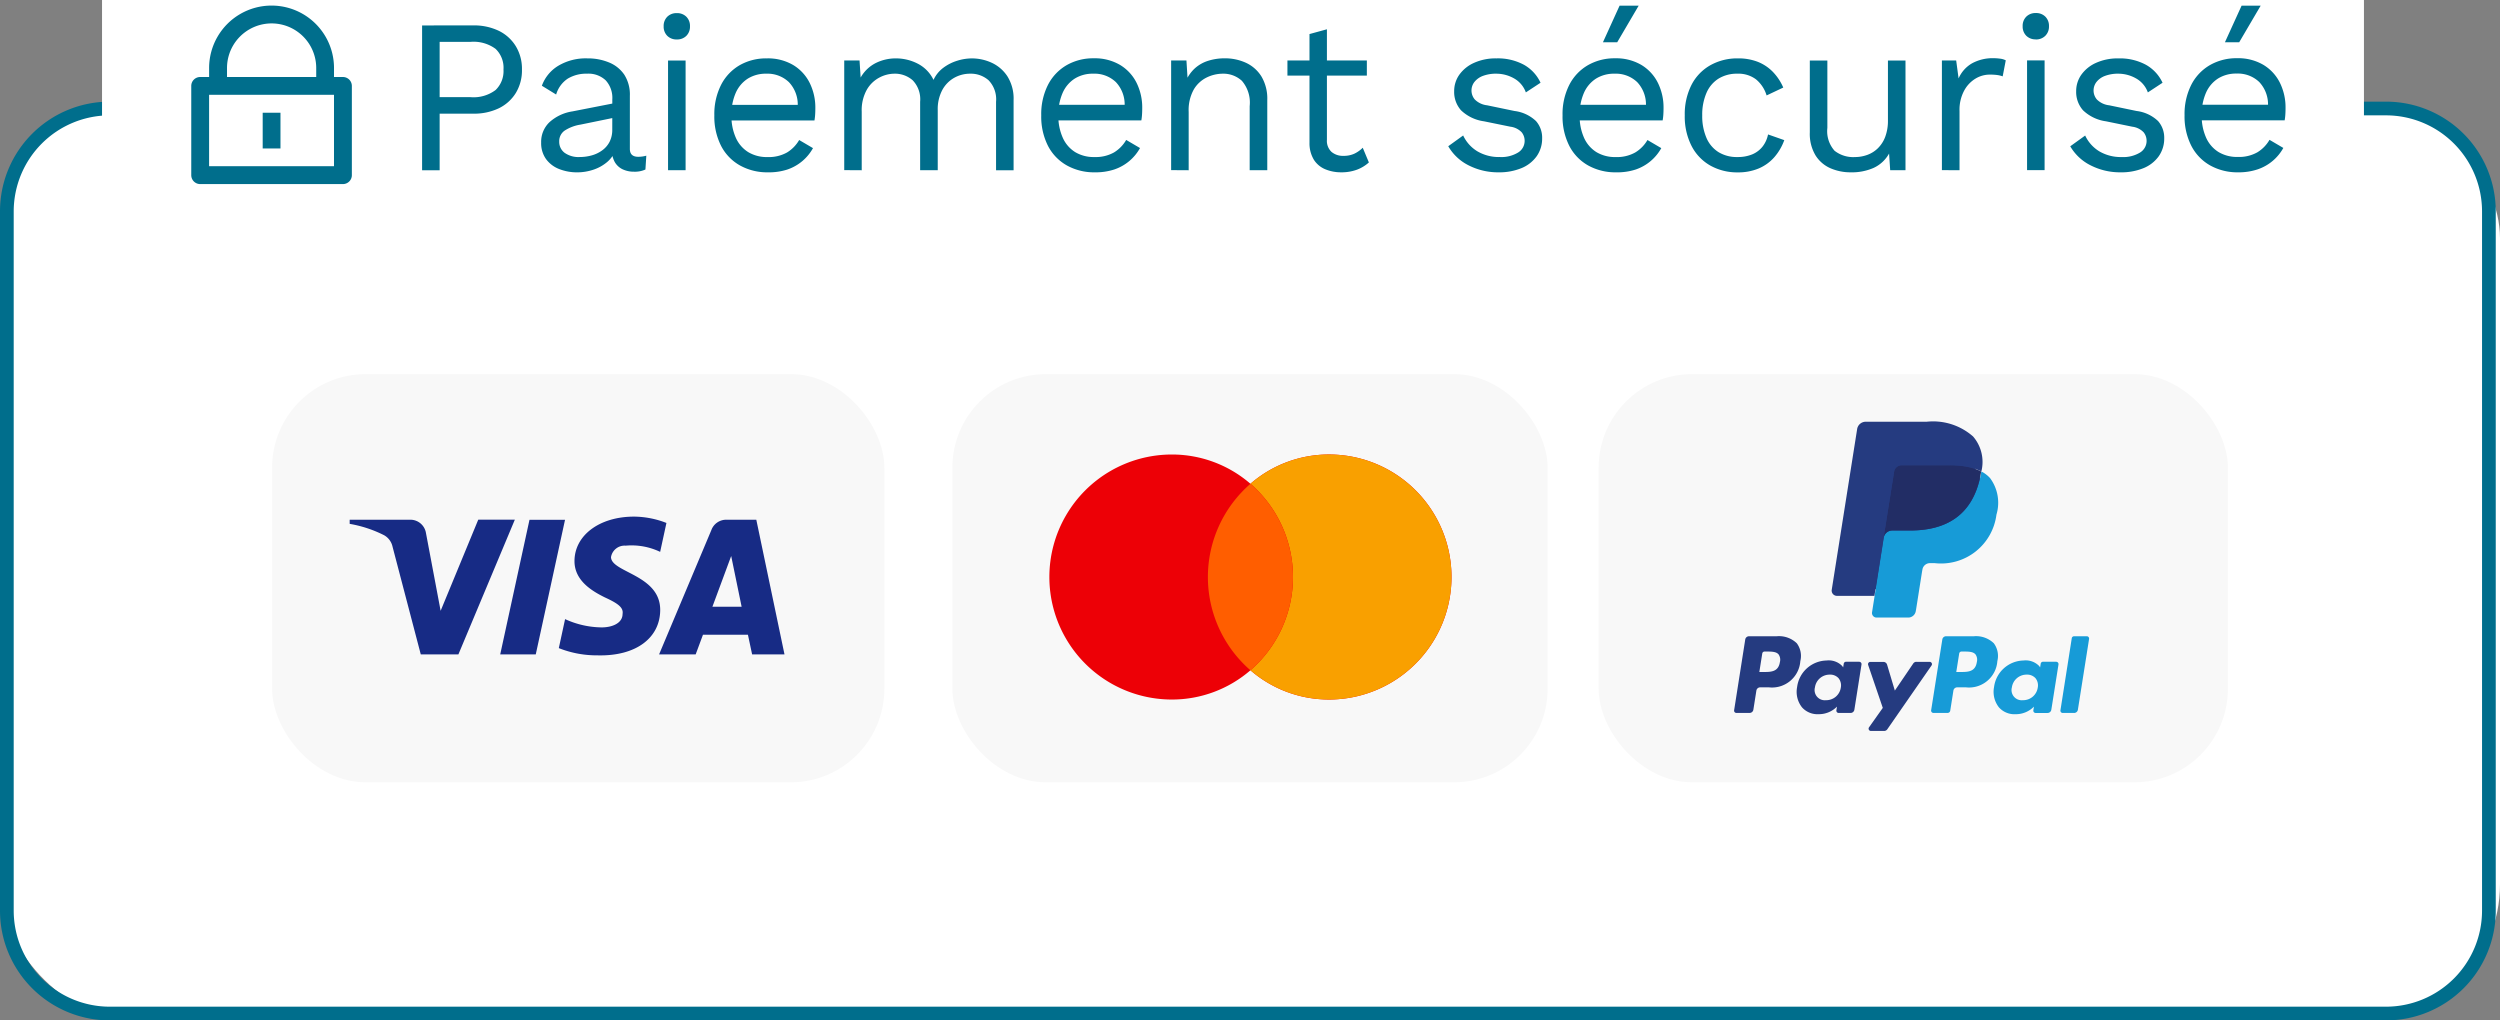
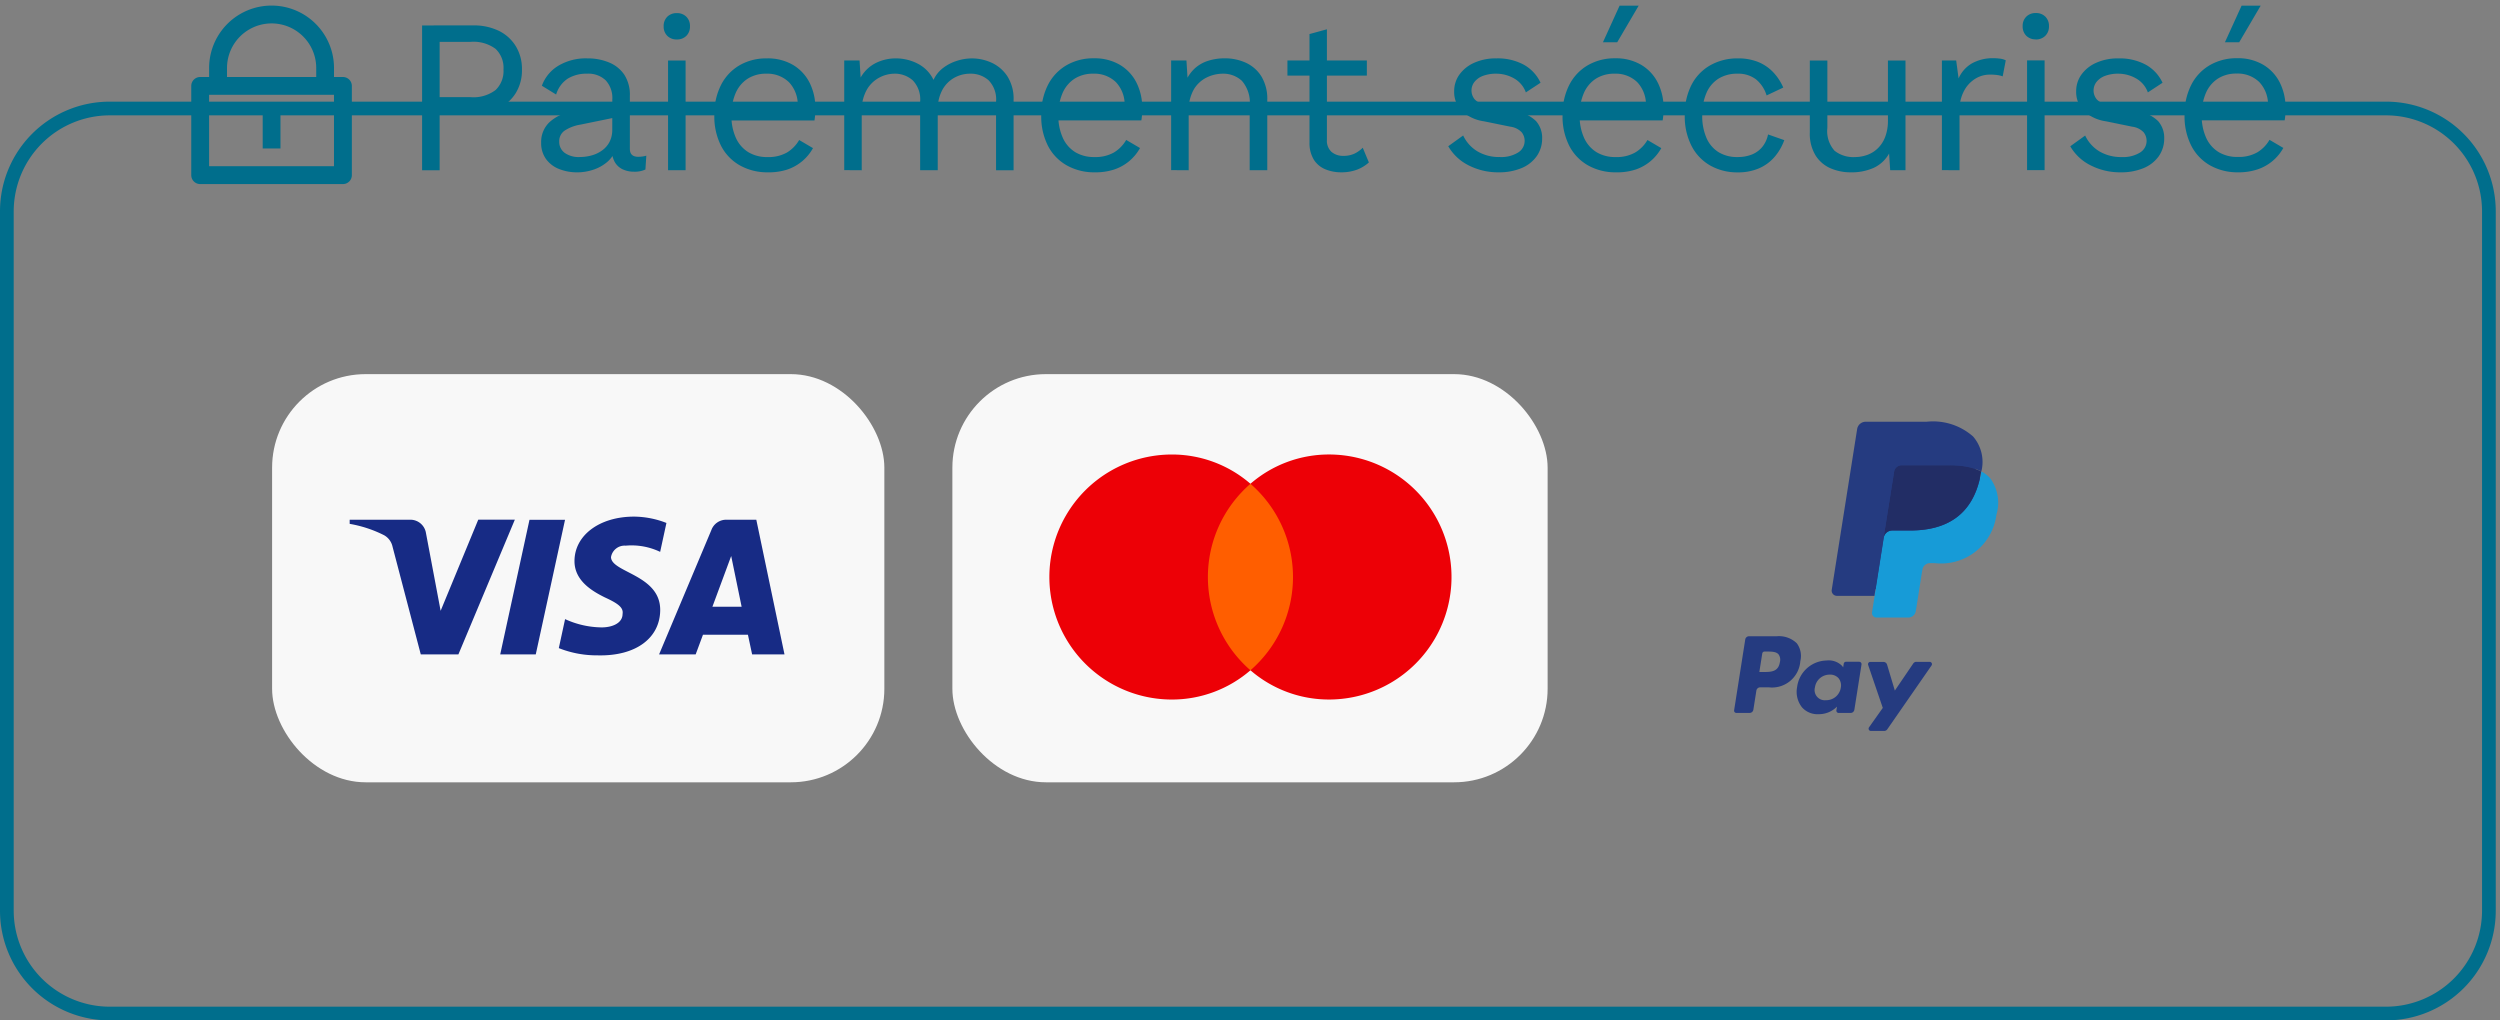
<svg xmlns="http://www.w3.org/2000/svg" width="147" height="60" viewBox="0 0 147 60">
  <rect x="0" y="0" width="147" height="60" fill="#808080" stroke="none" />
  <g id="Groupe_231" data-name="Groupe 231" transform="translate(-1071 -802.666)">
    <g id="Groupe_230" data-name="Groupe 230" transform="translate(1071 802.999)">
-       <rect id="Rectangle_112" data-name="Rectangle 112" width="147" height="54" rx="8" transform="translate(0 5.667)" fill="#fff" />
      <path id="Rectangle_112_-_Contour" data-name="Rectangle 112 - Contour" d="M6.45.806A5.651,5.651,0,0,0,.806,6.45V47.572A5.651,5.651,0,0,0,6.45,53.216H140.3a5.651,5.651,0,0,0,5.644-5.644V6.45A5.651,5.651,0,0,0,140.3.806H6.45M6.45,0H140.3a6.45,6.45,0,0,1,6.45,6.45V47.572a6.45,6.45,0,0,1-6.45,6.45H6.45A6.45,6.45,0,0,1,0,47.572V6.45A6.45,6.45,0,0,1,6.45,0Z" transform="translate(0 5.644)" fill="#006e8c" />
      <g id="Groupe_228" data-name="Groupe 228" transform="translate(16.126 21.77)">
        <g id="Groupe_50" data-name="Groupe 50" transform="translate(0 0)">
          <rect id="Rectangle_33" data-name="Rectangle 33" width="36" height="24" rx="5.5" transform="translate(-0.126 -0.104)" fill="#f8f8f8" />
          <path id="Tracé_49" data-name="Tracé 49" d="M15.393,25.1H13.18L11.52,18.766a1.022,1.022,0,0,0-.492-.67A7.2,7.2,0,0,0,9,17.426v-.244h3.565a.929.929,0,0,1,.922.791l.861,4.566,2.212-5.358h2.151Zm4.549,0h-2.09l1.721-7.914h2.09Zm4.425-5.722a.81.81,0,0,1,.861-.67,3.894,3.894,0,0,1,2.028.365l.369-1.7A5.29,5.29,0,0,0,25.719,17c-2.028,0-3.5,1.1-3.5,2.618,0,1.157,1.045,1.765,1.783,2.131.8.365,1.106.609,1.044.974,0,.548-.615.791-1.229.791a5.27,5.27,0,0,1-2.151-.487l-.369,1.705a6.03,6.03,0,0,0,2.274.426c2.274.06,3.688-1.035,3.688-2.679C27.255,20.409,24.366,20.288,24.366,19.375Zm10.2,5.722L32.91,17.183H31.128a.925.925,0,0,0-.861.609L27.194,25.1h2.151l.429-1.156h2.643l.246,1.156Zm-3.134-5.783.614,2.983H30.328Z" transform="translate(-4.565 -8.726)" fill="#172b85" fill-rule="evenodd" />
        </g>
        <g id="Groupe_48" data-name="Groupe 48" transform="translate(39.509 0)">
          <rect id="Rectangle_34" data-name="Rectangle 34" width="35" height="24" rx="5.5" transform="translate(0.365 -0.104)" fill="#f8f8f8" />
          <path id="Tracé_50" data-name="Tracé 50" d="M348.741,22.688a7.045,7.045,0,0,1-4.619,1.721,7.2,7.2,0,0,1,0-14.408,7.045,7.045,0,0,1,4.619,1.721A7.045,7.045,0,0,1,353.36,10a7.2,7.2,0,0,1,0,14.408A7.045,7.045,0,0,1,348.741,22.688Z" transform="translate(-330.85 -5.379)" fill="#ed0006" fill-rule="evenodd" />
-           <path id="Tracé_51" data-name="Tracé 51" d="M359.5,22.688a7.259,7.259,0,0,0,0-10.967A7.045,7.045,0,0,1,364.119,10a7.2,7.2,0,0,1,0,14.408A7.045,7.045,0,0,1,359.5,22.688Z" transform="translate(-341.609 -5.379)" fill="#f9a000" fill-rule="evenodd" />
          <path id="Tracé_52" data-name="Tracé 52" d="M357.207,13.3a7.259,7.259,0,0,1,0,10.966,7.259,7.259,0,0,1,0-10.966Z" transform="translate(-339.316 -6.956)" fill="#ff5e00" fill-rule="evenodd" />
        </g>
        <g id="Groupe_49" data-name="Groupe 49" transform="translate(78.212 0)">
-           <rect id="Rectangle_35" data-name="Rectangle 35" width="37" height="24" rx="5.5" transform="translate(-0.338 -0.104)" fill="#f8f8f8" />
          <path id="Tracé_53" data-name="Tracé 53" d="M584.5,30.482h-1.623a.225.225,0,0,0-.223.19L582,34.835a.135.135,0,0,0,.134.156h.775a.225.225,0,0,0,.223-.191l.177-1.123a.225.225,0,0,1,.222-.191h.514a1.668,1.668,0,0,0,1.848-1.543,1.25,1.25,0,0,0-.207-1.048A1.507,1.507,0,0,0,584.5,30.482ZM584.692,32c-.089.583-.534.583-.964.583h-.245l.172-1.088a.135.135,0,0,1,.134-.114h.112c.293,0,.57,0,.713.167A.542.542,0,0,1,584.692,32Zm4.666-.019h-.778a.136.136,0,0,0-.134.114l-.034.217-.054-.079a1.106,1.106,0,0,0-.918-.326,1.788,1.788,0,0,0-1.736,1.563,1.468,1.468,0,0,0,.29,1.194,1.216,1.216,0,0,0,.979.4,1.488,1.488,0,0,0,1.076-.445l-.035.216a.135.135,0,0,0,.134.157h.7a.226.226,0,0,0,.223-.191l.42-2.661A.135.135,0,0,0,589.358,31.984ZM588.274,33.5a.866.866,0,0,1-.877.742.6.6,0,0,1-.644-.756.87.87,0,0,1,.871-.748.655.655,0,0,1,.518.212A.673.673,0,0,1,588.274,33.5Zm4.443-1.513h.781a.135.135,0,0,1,.111.212l-2.6,3.751a.225.225,0,0,1-.185.1h-.78a.135.135,0,0,1-.111-.214l.809-1.142-.861-2.525a.135.135,0,0,1,.128-.179h.768a.226.226,0,0,1,.217.161l.457,1.525,1.078-1.587A.226.226,0,0,1,592.717,31.984Z" transform="translate(-574.372 -15.173)" fill="#253b80" fill-rule="evenodd" />
-           <path id="Tracé_54" data-name="Tracé 54" d="M611.8,34.835l.666-4.239a.136.136,0,0,1,.134-.114h.75a.135.135,0,0,1,.134.156l-.658,4.163a.225.225,0,0,1-.223.191h-.67A.135.135,0,0,1,611.8,34.835Zm-5.1-4.354h-1.624a.225.225,0,0,0-.222.19l-.657,4.163a.135.135,0,0,0,.134.156h.833a.158.158,0,0,0,.156-.133l.186-1.18a.226.226,0,0,1,.223-.191h.513a1.668,1.668,0,0,0,1.848-1.543,1.249,1.249,0,0,0-.207-1.048A1.506,1.506,0,0,0,606.7,30.482ZM606.884,32c-.089.583-.534.583-.964.583h-.245l.172-1.088a.135.135,0,0,1,.134-.114h.112c.293,0,.57,0,.712.167A.541.541,0,0,1,606.884,32Zm4.666-.019h-.777a.135.135,0,0,0-.134.114l-.034.217-.055-.079a1.105,1.105,0,0,0-.918-.326,1.788,1.788,0,0,0-1.736,1.564,1.468,1.468,0,0,0,.29,1.194,1.217,1.217,0,0,0,.979.4,1.487,1.487,0,0,0,1.076-.445l-.034.216a.135.135,0,0,0,.134.157h.7a.225.225,0,0,0,.223-.191l.421-2.661A.136.136,0,0,0,611.55,31.983ZM610.466,33.5a.866.866,0,0,1-.877.742.6.6,0,0,1-.644-.756.87.87,0,0,1,.871-.748.657.657,0,0,1,.519.212A.669.669,0,0,1,610.466,33.5Z" transform="translate(-584.984 -15.173)" fill="#179bd7" fill-rule="evenodd" />
          <path id="Tracé_55" data-name="Tracé 55" d="M596.144,17.79l.2-1.268-.445-.01h-2.123l1.475-9.355a.125.125,0,0,1,.041-.073.122.122,0,0,1,.079-.029h3.58a3.186,3.186,0,0,1,2.437.735,1.672,1.672,0,0,1,.39.732,2.641,2.641,0,0,1,0,1.009l0,.029v.258l.2.114a1.414,1.414,0,0,1,.406.31,1.445,1.445,0,0,1,.33.74,3.13,3.13,0,0,1-.047,1.073,3.775,3.775,0,0,1-.44,1.215,2.5,2.5,0,0,1-.7.763,2.826,2.826,0,0,1-.938.423,4.681,4.681,0,0,1-1.172.135h-.279a.838.838,0,0,0-.828.707l-.021.114-.352,2.234-.016.082a.072.072,0,0,1-.022.048.062.062,0,0,1-.037.013Z" transform="translate(-580.003 -3.971)" fill="#253b80" />
          <path id="Tracé_56" data-name="Tracé 56" d="M603.96,11.913c-.01.068-.022.138-.036.21-.472,2.424-2.087,3.261-4.15,3.261h-1.05a.51.51,0,0,0-.5.432l-.538,3.41-.152.967a.269.269,0,0,0,.266.311h1.862a.449.449,0,0,0,.443-.378l.018-.095.351-2.226.022-.122a.448.448,0,0,1,.443-.379h.279a3.284,3.284,0,0,0,3.631-2.853,2.43,2.43,0,0,0-.374-2.146A1.775,1.775,0,0,0,603.96,11.913Z" transform="translate(-581.796 -6.294)" fill="#179bd7" />
          <path id="Tracé_57" data-name="Tracé 57" d="M604.1,11.381q-.108-.031-.223-.057c-.076-.017-.155-.032-.236-.045a5.831,5.831,0,0,0-.926-.068h-2.806a.448.448,0,0,0-.443.379l-.6,3.78-.017.11a.51.51,0,0,1,.5-.432h1.05c2.063,0,3.678-.838,4.15-3.261.014-.072.026-.142.036-.21a2.516,2.516,0,0,0-.388-.164Z" transform="translate(-582.431 -5.958)" fill="#222d65" />
          <path id="Tracé_58" data-name="Tracé 58" d="M596.669,9.245a.448.448,0,0,1,.443-.378h2.806a5.837,5.837,0,0,1,.926.068q.121.019.236.045c.076.017.151.036.223.057l.106.033a2.558,2.558,0,0,1,.388.164,2.29,2.29,0,0,0-.485-2.058,3.557,3.557,0,0,0-2.731-.868H595a.511.511,0,0,0-.506.432L593,16.19a.308.308,0,0,0,.3.356h2.21l.555-3.521Z" transform="translate(-579.632 -3.613)" fill="#253b80" />
        </g>
      </g>
-       <rect id="Rectangle_113" data-name="Rectangle 113" width="133" height="12" transform="translate(6 -0.333)" fill="#fff" />
    </g>
    <g id="Groupe_229" data-name="Groupe 229" transform="translate(1082.246 802.994)">
      <path id="Tracé_599" data-name="Tracé 599" d="M4.734-10.839a3.351,3.351,0,0,1,1.5.316,2.408,2.408,0,0,1,1,.9A2.56,2.56,0,0,1,7.6-8.246a2.56,2.56,0,0,1-.361,1.38,2.408,2.408,0,0,1-1,.9,3.351,3.351,0,0,1-1.5.316H2.76v3.328H1.728v-8.515ZM4.579-6.62A2.153,2.153,0,0,0,6.05-7.04a1.542,1.542,0,0,0,.464-1.206A1.538,1.538,0,0,0,6.05-9.459a2.177,2.177,0,0,0-1.471-.413H2.76V-6.62Zm8.334.129a1.524,1.524,0,0,0-.387-1.116A1.469,1.469,0,0,0,11.429-8a2.1,2.1,0,0,0-1.135.29,1.693,1.693,0,0,0-.684.935l-.839-.516a2.271,2.271,0,0,1,.955-1.168A3.15,3.15,0,0,1,11.455-8.9a3.232,3.232,0,0,1,1.264.239,1.988,1.988,0,0,1,.9.722A2.17,2.17,0,0,1,13.945-6.7v3.122q0,.464.49.464a1.775,1.775,0,0,0,.477-.065l-.052.813a1.5,1.5,0,0,1-.671.129,1.536,1.536,0,0,1-.671-.142,1.049,1.049,0,0,1-.464-.432,1.44,1.44,0,0,1-.168-.729v-.129l.258.039a1.7,1.7,0,0,1-.529.819,2.436,2.436,0,0,1-.839.464,3,3,0,0,1-.916.148A2.855,2.855,0,0,1,9.8-2.389a1.737,1.737,0,0,1-.781-.587,1.6,1.6,0,0,1-.29-.974,1.594,1.594,0,0,1,.484-1.193,2.589,2.589,0,0,1,1.348-.639l2.554-.5v.851l-2.077.426a2.387,2.387,0,0,0-.942.361A.761.761,0,0,0,9.791-4a.8.8,0,0,0,.316.651A1.408,1.408,0,0,0,11-3.1a2.617,2.617,0,0,0,.716-.1,1.887,1.887,0,0,0,.613-.3,1.418,1.418,0,0,0,.426-.5,1.556,1.556,0,0,0,.155-.716Zm3.793-3.522a.759.759,0,0,1-.561-.213.759.759,0,0,1-.213-.561.759.759,0,0,1,.213-.561.759.759,0,0,1,.561-.213.759.759,0,0,1,.561.213.759.759,0,0,1,.213.561.759.759,0,0,1-.213.561A.759.759,0,0,1,16.706-10.013Zm.516,1.238v6.45H16.19v-6.45ZM22.06-2.2a3.289,3.289,0,0,1-1.632-.4A2.78,2.78,0,0,1,19.312-3.75a3.8,3.8,0,0,1-.4-1.8,3.8,3.8,0,0,1,.4-1.8,2.816,2.816,0,0,1,1.1-1.155A3.13,3.13,0,0,1,22-8.9a2.92,2.92,0,0,1,1.542.387,2.551,2.551,0,0,1,.974,1.051,3.259,3.259,0,0,1,.335,1.49q0,.219-.013.4a3.021,3.021,0,0,1-.039.323H19.583v-.916h4.76l-.529.1A1.923,1.923,0,0,0,23.3-7.5,1.818,1.818,0,0,0,21.97-8a1.993,1.993,0,0,0-1.09.29,1.9,1.9,0,0,0-.71.839,3.154,3.154,0,0,0-.252,1.322,3.1,3.1,0,0,0,.258,1.316,1.905,1.905,0,0,0,.729.845,2.109,2.109,0,0,0,1.129.29,2.2,2.2,0,0,0,1.155-.271A2.06,2.06,0,0,0,23.9-4.1l.813.477a2.744,2.744,0,0,1-.626.761,2.723,2.723,0,0,1-.89.5A3.516,3.516,0,0,1,22.06-2.2Zm4.49-.129v-6.45h.9l.065,1.006a2.115,2.115,0,0,1,.91-.864A2.627,2.627,0,0,1,29.581-8.9a2.8,2.8,0,0,1,1.29.31,2.083,2.083,0,0,1,.929.955,1.861,1.861,0,0,1,.581-.716,2.672,2.672,0,0,1,.819-.413,2.9,2.9,0,0,1,.845-.135,2.793,2.793,0,0,1,1.18.258,2.2,2.2,0,0,1,.922.8,2.465,2.465,0,0,1,.361,1.393v4.128H35.477V-6.349a1.609,1.609,0,0,0-.439-1.264A1.579,1.579,0,0,0,33.954-8a1.9,1.9,0,0,0-.942.245,1.807,1.807,0,0,0-.7.722,2.393,2.393,0,0,0-.264,1.174v3.535H31.013V-6.349a1.609,1.609,0,0,0-.439-1.264A1.579,1.579,0,0,0,29.491-8a1.917,1.917,0,0,0-.871.226,1.846,1.846,0,0,0-.742.716,2.47,2.47,0,0,0-.3,1.29v3.445ZM41.282-2.2a3.289,3.289,0,0,1-1.632-.4A2.78,2.78,0,0,1,38.534-3.75a3.8,3.8,0,0,1-.4-1.8,3.8,3.8,0,0,1,.4-1.8,2.816,2.816,0,0,1,1.1-1.155,3.13,3.13,0,0,1,1.587-.4,2.92,2.92,0,0,1,1.542.387,2.551,2.551,0,0,1,.974,1.051,3.259,3.259,0,0,1,.335,1.49q0,.219-.013.4a3.021,3.021,0,0,1-.039.323H38.805v-.916h4.76l-.529.1a1.923,1.923,0,0,0-.51-1.432A1.818,1.818,0,0,0,41.192-8a1.993,1.993,0,0,0-1.09.29,1.9,1.9,0,0,0-.71.839,3.154,3.154,0,0,0-.252,1.322A3.1,3.1,0,0,0,39.4-4.234a1.905,1.905,0,0,0,.729.845,2.109,2.109,0,0,0,1.129.29,2.2,2.2,0,0,0,1.155-.271,2.06,2.06,0,0,0,.716-.735l.813.477a2.744,2.744,0,0,1-.626.761,2.723,2.723,0,0,1-.89.5A3.516,3.516,0,0,1,41.282-2.2Zm4.49-.129v-6.45h.9l.09,1.445L46.6-7.472a2.208,2.208,0,0,1,.555-.832,2.117,2.117,0,0,1,.806-.458,3.185,3.185,0,0,1,.948-.142,2.958,2.958,0,0,1,1.264.264,2.112,2.112,0,0,1,.91.806,2.546,2.546,0,0,1,.342,1.38v4.128H50.39V-6.091a1.966,1.966,0,0,0-.458-1.49A1.61,1.61,0,0,0,48.8-8a2.159,2.159,0,0,0-.929.219,1.808,1.808,0,0,0-.768.71,2.484,2.484,0,0,0-.3,1.316v3.432Zm9.16-8.282v6.5a.884.884,0,0,0,.271.71,1.033,1.033,0,0,0,.7.232,1.488,1.488,0,0,0,.645-.129,1.76,1.76,0,0,0,.49-.348l.361.864a2.182,2.182,0,0,1-.7.426,2.617,2.617,0,0,1-.935.155,2.4,2.4,0,0,1-.916-.174,1.453,1.453,0,0,1-.677-.555,1.858,1.858,0,0,1-.264-1v-6.4Zm2.348,1.832v.89h-4.67v-.89ZM65.02-2.2a3.8,3.8,0,0,1-1.735-.4,2.859,2.859,0,0,1-1.219-1.135l.877-.632a2.153,2.153,0,0,0,.832.929A2.486,2.486,0,0,0,65.1-3.1a1.878,1.878,0,0,0,1.071-.264.8.8,0,0,0,.387-.69.8.8,0,0,0-.174-.5,1.106,1.106,0,0,0-.664-.329L64.168-5.2a2.43,2.43,0,0,1-1.348-.645,1.616,1.616,0,0,1-.406-1.122,1.665,1.665,0,0,1,.3-.968,2.117,2.117,0,0,1,.864-.7A3.074,3.074,0,0,1,64.9-8.9a3.218,3.218,0,0,1,1.613.374,2.336,2.336,0,0,1,.98,1.058l-.864.568a1.534,1.534,0,0,0-.71-.832A2.119,2.119,0,0,0,64.9-8a2.175,2.175,0,0,0-.793.129,1.144,1.144,0,0,0-.5.355.813.813,0,0,0-.174.51.812.812,0,0,0,.194.522,1.208,1.208,0,0,0,.722.342l1.613.335a2.228,2.228,0,0,1,1.264.593,1.475,1.475,0,0,1,.361,1.006,1.8,1.8,0,0,1-.323,1.064,2.045,2.045,0,0,1-.9.7A3.426,3.426,0,0,1,65.02-2.2Zm6.915,0A3.289,3.289,0,0,1,70.3-2.6,2.78,2.78,0,0,1,69.187-3.75a3.8,3.8,0,0,1-.4-1.8,3.8,3.8,0,0,1,.4-1.8,2.816,2.816,0,0,1,1.1-1.155,3.13,3.13,0,0,1,1.587-.4,2.92,2.92,0,0,1,1.542.387,2.551,2.551,0,0,1,.974,1.051,3.259,3.259,0,0,1,.335,1.49q0,.219-.013.4a3.022,3.022,0,0,1-.039.323H69.458v-.916h4.76l-.529.1A1.923,1.923,0,0,0,73.18-7.5,1.818,1.818,0,0,0,71.844-8a1.993,1.993,0,0,0-1.09.29,1.9,1.9,0,0,0-.71.839,3.154,3.154,0,0,0-.252,1.322,3.1,3.1,0,0,0,.258,1.316,1.905,1.905,0,0,0,.729.845,2.109,2.109,0,0,0,1.129.29,2.2,2.2,0,0,0,1.155-.271A2.06,2.06,0,0,0,73.78-4.1l.813.477a2.744,2.744,0,0,1-.626.761,2.723,2.723,0,0,1-.89.5A3.516,3.516,0,0,1,71.935-2.2Zm.206-9.8h1.122L72-9.846h-.839Zm6.954,3.1a3.128,3.128,0,0,1,1.18.206,2.541,2.541,0,0,1,.884.593,3.091,3.091,0,0,1,.606.916l-.98.464a1.948,1.948,0,0,0-.626-.948A1.714,1.714,0,0,0,79.069-8a2.051,2.051,0,0,0-1.109.29,1.847,1.847,0,0,0-.71.839A3.227,3.227,0,0,0,77-5.55a3.237,3.237,0,0,0,.245,1.316,1.842,1.842,0,0,0,.71.845,2.051,2.051,0,0,0,1.109.29,2.235,2.235,0,0,0,.871-.155,1.521,1.521,0,0,0,.606-.452,1.693,1.693,0,0,0,.329-.722l.955.335a3.147,3.147,0,0,1-.6,1.019,2.532,2.532,0,0,1-.916.651,3.112,3.112,0,0,1-1.219.226,3.227,3.227,0,0,1-1.613-.4A2.791,2.791,0,0,1,76.373-3.75a3.8,3.8,0,0,1-.4-1.8,3.8,3.8,0,0,1,.4-1.8A2.791,2.791,0,0,1,77.482-8.5,3.227,3.227,0,0,1,79.095-8.9ZM85.726-2.2a2.963,2.963,0,0,1-1.168-.232,1.963,1.963,0,0,1-.89-.755,2.446,2.446,0,0,1-.342-1.361V-8.775h1.032v3.961a1.726,1.726,0,0,0,.426,1.348,1.779,1.779,0,0,0,1.2.368,2.124,2.124,0,0,0,.71-.123,1.732,1.732,0,0,0,.626-.387,1.848,1.848,0,0,0,.439-.677,2.692,2.692,0,0,0,.161-.98V-8.775h1.032v6.45h-.9l-.065-.98a2,2,0,0,1-.91.845A3.2,3.2,0,0,1,85.726-2.2Zm5.367-.129v-6.45h.839l.142,1.058a1.893,1.893,0,0,1,.793-.89,2.536,2.536,0,0,1,1.271-.3,2.89,2.89,0,0,1,.368.026.969.969,0,0,1,.342.1l-.181.942a1.63,1.63,0,0,0-.31-.077,3.349,3.349,0,0,0-.477-.026,1.615,1.615,0,0,0-.806.232A1.841,1.841,0,0,0,92.4-7a2.368,2.368,0,0,0-.271,1.193v3.483Zm5.522-7.689a.759.759,0,0,1-.561-.213.759.759,0,0,1-.213-.561.759.759,0,0,1,.213-.561.759.759,0,0,1,.561-.213.759.759,0,0,1,.561.213.759.759,0,0,1,.213.561.759.759,0,0,1-.213.561A.759.759,0,0,1,96.614-10.013Zm.516,1.238v6.45H96.1v-6.45ZM101.594-2.2a3.8,3.8,0,0,1-1.735-.4A2.859,2.859,0,0,1,98.64-3.731l.877-.632a2.153,2.153,0,0,0,.832.929,2.486,2.486,0,0,0,1.322.335,1.878,1.878,0,0,0,1.071-.264.8.8,0,0,0,.387-.69.8.8,0,0,0-.174-.5,1.106,1.106,0,0,0-.664-.329L100.742-5.2a2.43,2.43,0,0,1-1.348-.645,1.616,1.616,0,0,1-.406-1.122,1.665,1.665,0,0,1,.3-.968,2.117,2.117,0,0,1,.864-.7,3.074,3.074,0,0,1,1.322-.264,3.218,3.218,0,0,1,1.613.374,2.336,2.336,0,0,1,.98,1.058l-.864.568a1.534,1.534,0,0,0-.71-.832A2.119,2.119,0,0,0,101.478-8a2.175,2.175,0,0,0-.793.129,1.144,1.144,0,0,0-.5.355.813.813,0,0,0-.174.51.812.812,0,0,0,.194.522,1.208,1.208,0,0,0,.722.342l1.613.335a2.228,2.228,0,0,1,1.264.593,1.475,1.475,0,0,1,.361,1.006,1.8,1.8,0,0,1-.323,1.064,2.045,2.045,0,0,1-.9.7A3.426,3.426,0,0,1,101.594-2.2Zm6.915,0a3.289,3.289,0,0,1-1.632-.4,2.78,2.78,0,0,1-1.116-1.155,3.8,3.8,0,0,1-.4-1.8,3.8,3.8,0,0,1,.4-1.8,2.816,2.816,0,0,1,1.1-1.155,3.13,3.13,0,0,1,1.587-.4,2.92,2.92,0,0,1,1.542.387,2.551,2.551,0,0,1,.974,1.051,3.259,3.259,0,0,1,.335,1.49q0,.219-.013.4a3.022,3.022,0,0,1-.039.323h-5.212v-.916h4.76l-.529.1a1.923,1.923,0,0,0-.51-1.432,1.818,1.818,0,0,0-1.335-.5,1.994,1.994,0,0,0-1.09.29,1.9,1.9,0,0,0-.71.839,3.154,3.154,0,0,0-.252,1.322,3.1,3.1,0,0,0,.258,1.316,1.905,1.905,0,0,0,.729.845,2.109,2.109,0,0,0,1.129.29,2.2,2.2,0,0,0,1.155-.271,2.06,2.06,0,0,0,.716-.735l.813.477a2.744,2.744,0,0,1-.626.761,2.723,2.723,0,0,1-.89.5A3.516,3.516,0,0,1,108.509-2.2Zm.206-9.8h1.122l-1.264,2.154h-.839Z" transform="translate(11.845 12.005)" fill="#006e8c" />
      <path id="Tracé_598" data-name="Tracé 598" d="M11.393,6.2h.525a.525.525,0,0,1,.525.525v5.246a.525.525,0,0,1-.525.525H3.525A.525.525,0,0,1,3,11.967V6.721A.525.525,0,0,1,3.525,6.2h.525V5.672a3.672,3.672,0,0,1,7.344,0ZM4.049,7.246v4.2h7.344v-4.2ZM7.2,8.3H8.246v2.1H7.2Zm3.148-2.1V5.672a2.623,2.623,0,0,0-5.246,0V6.2Z" transform="translate(-3 -2)" fill="#006e8c" />
    </g>
  </g>
</svg>